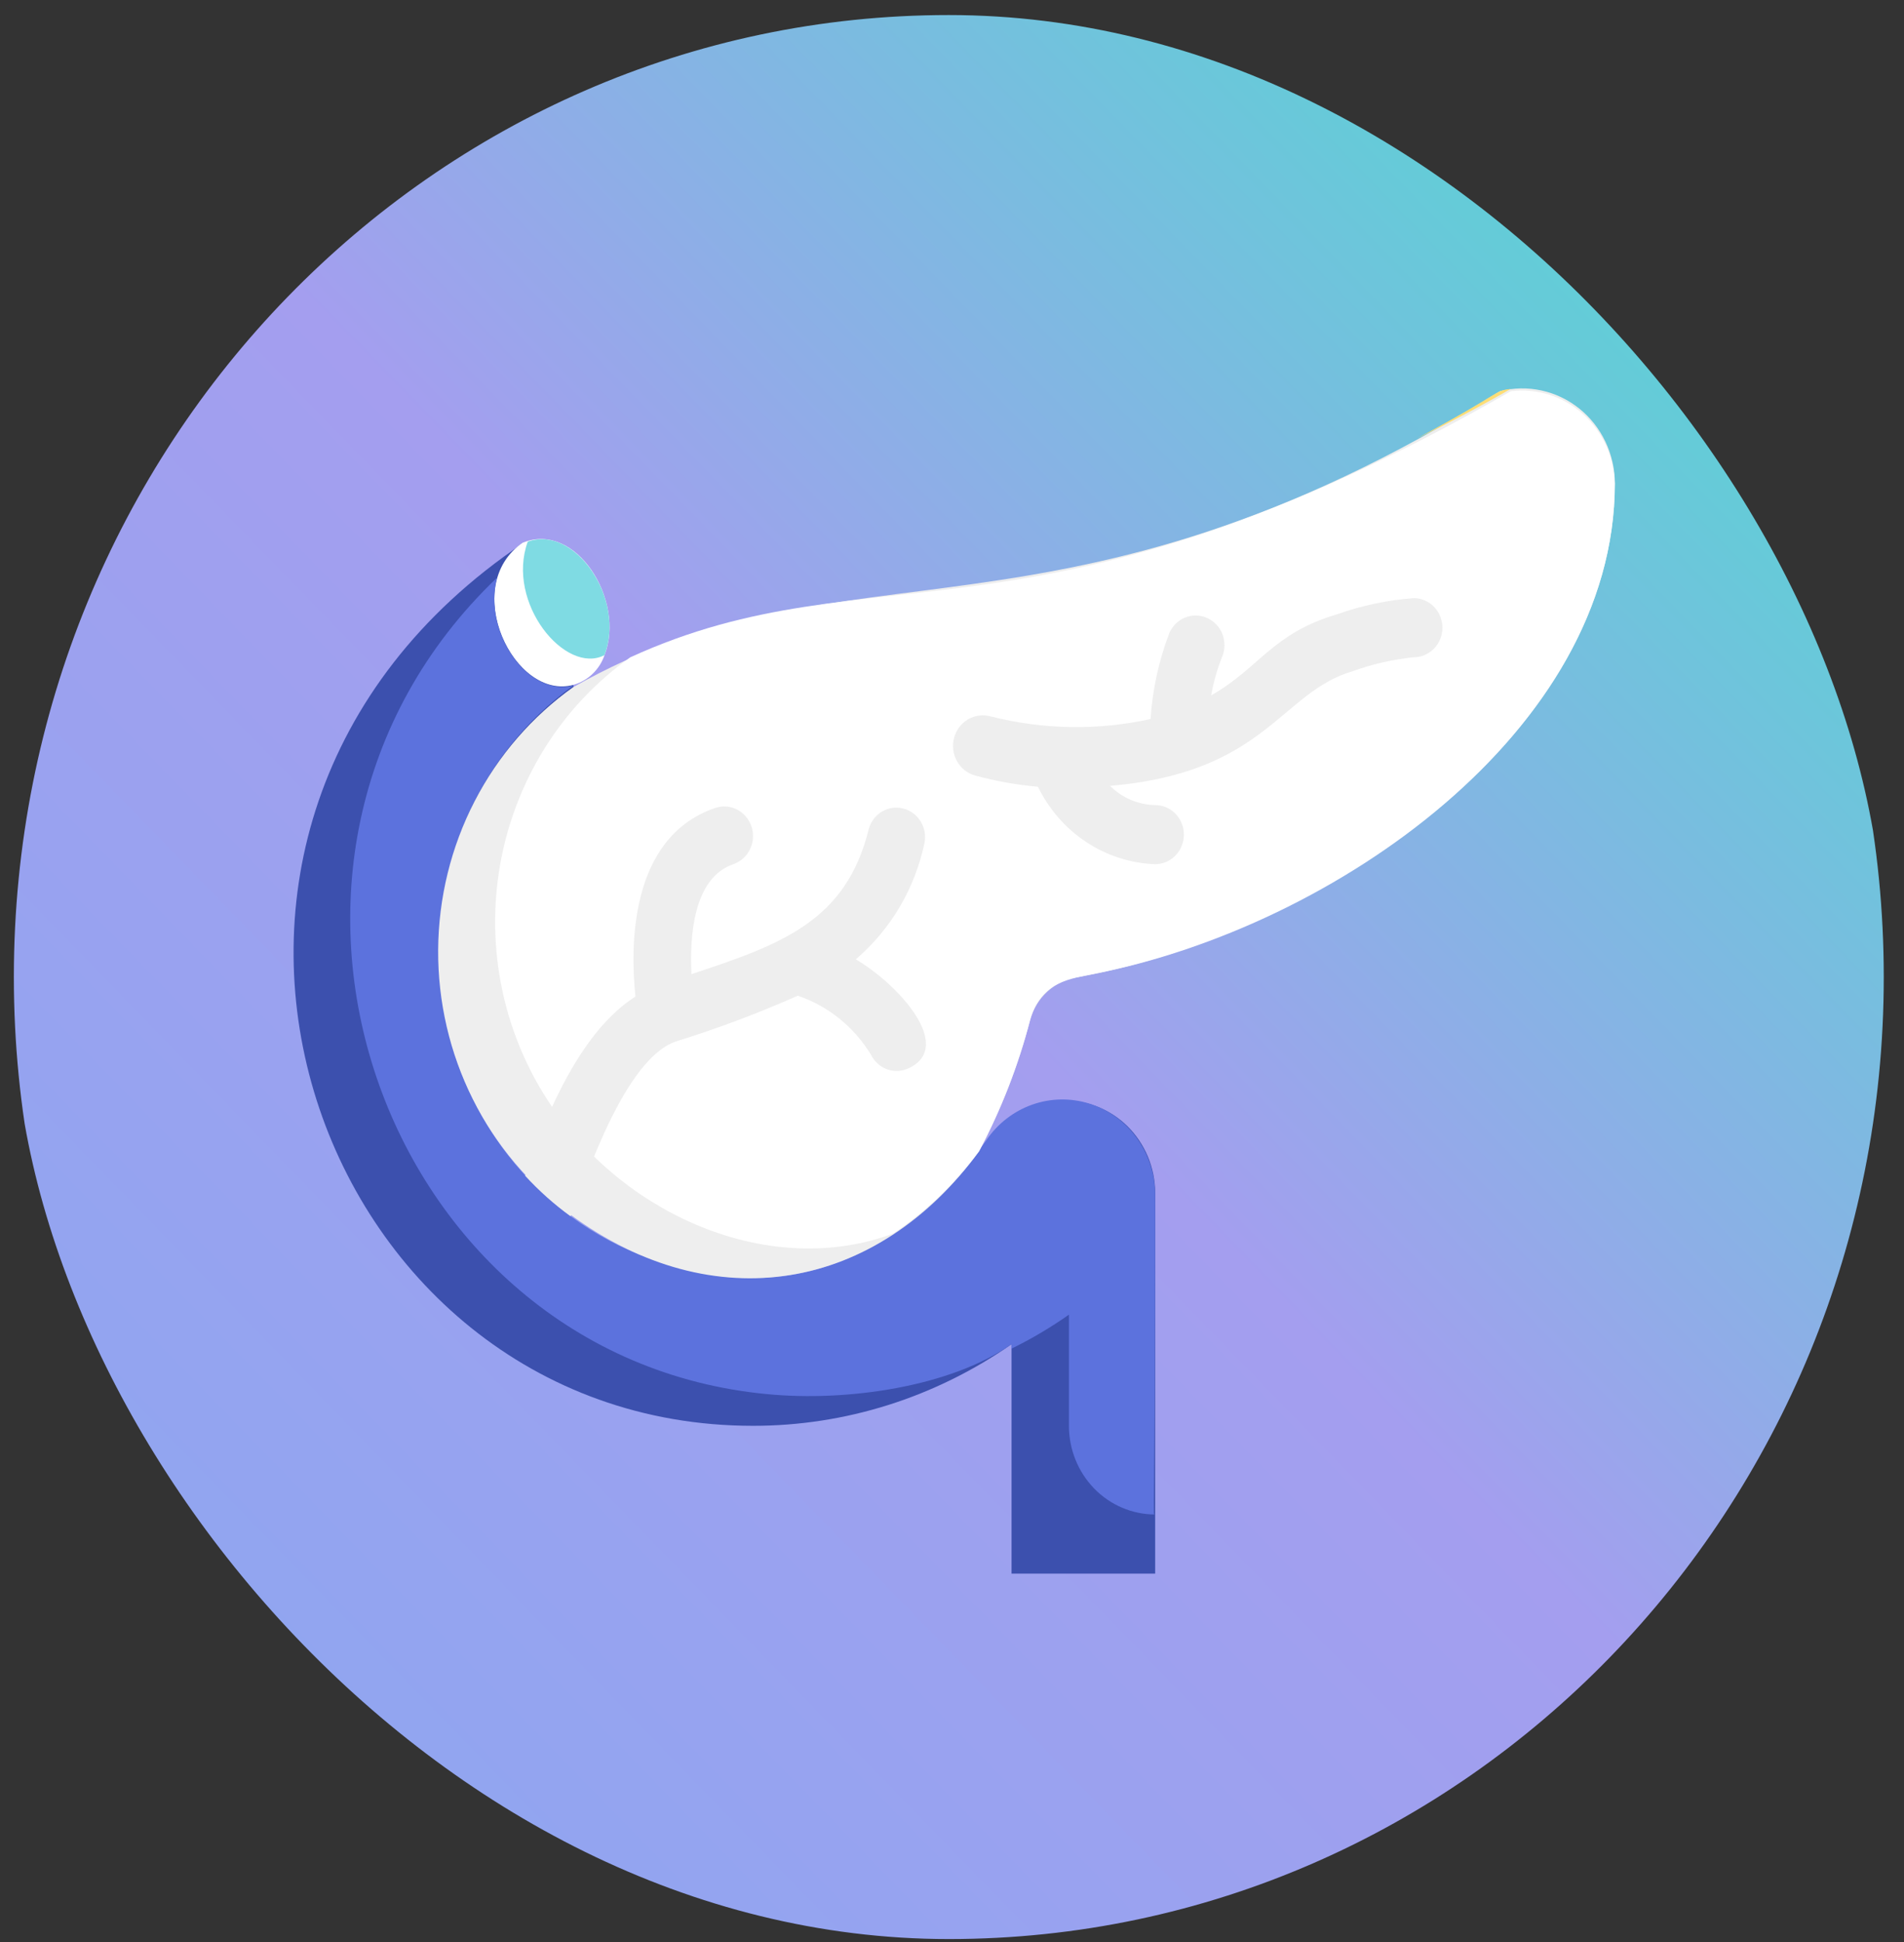
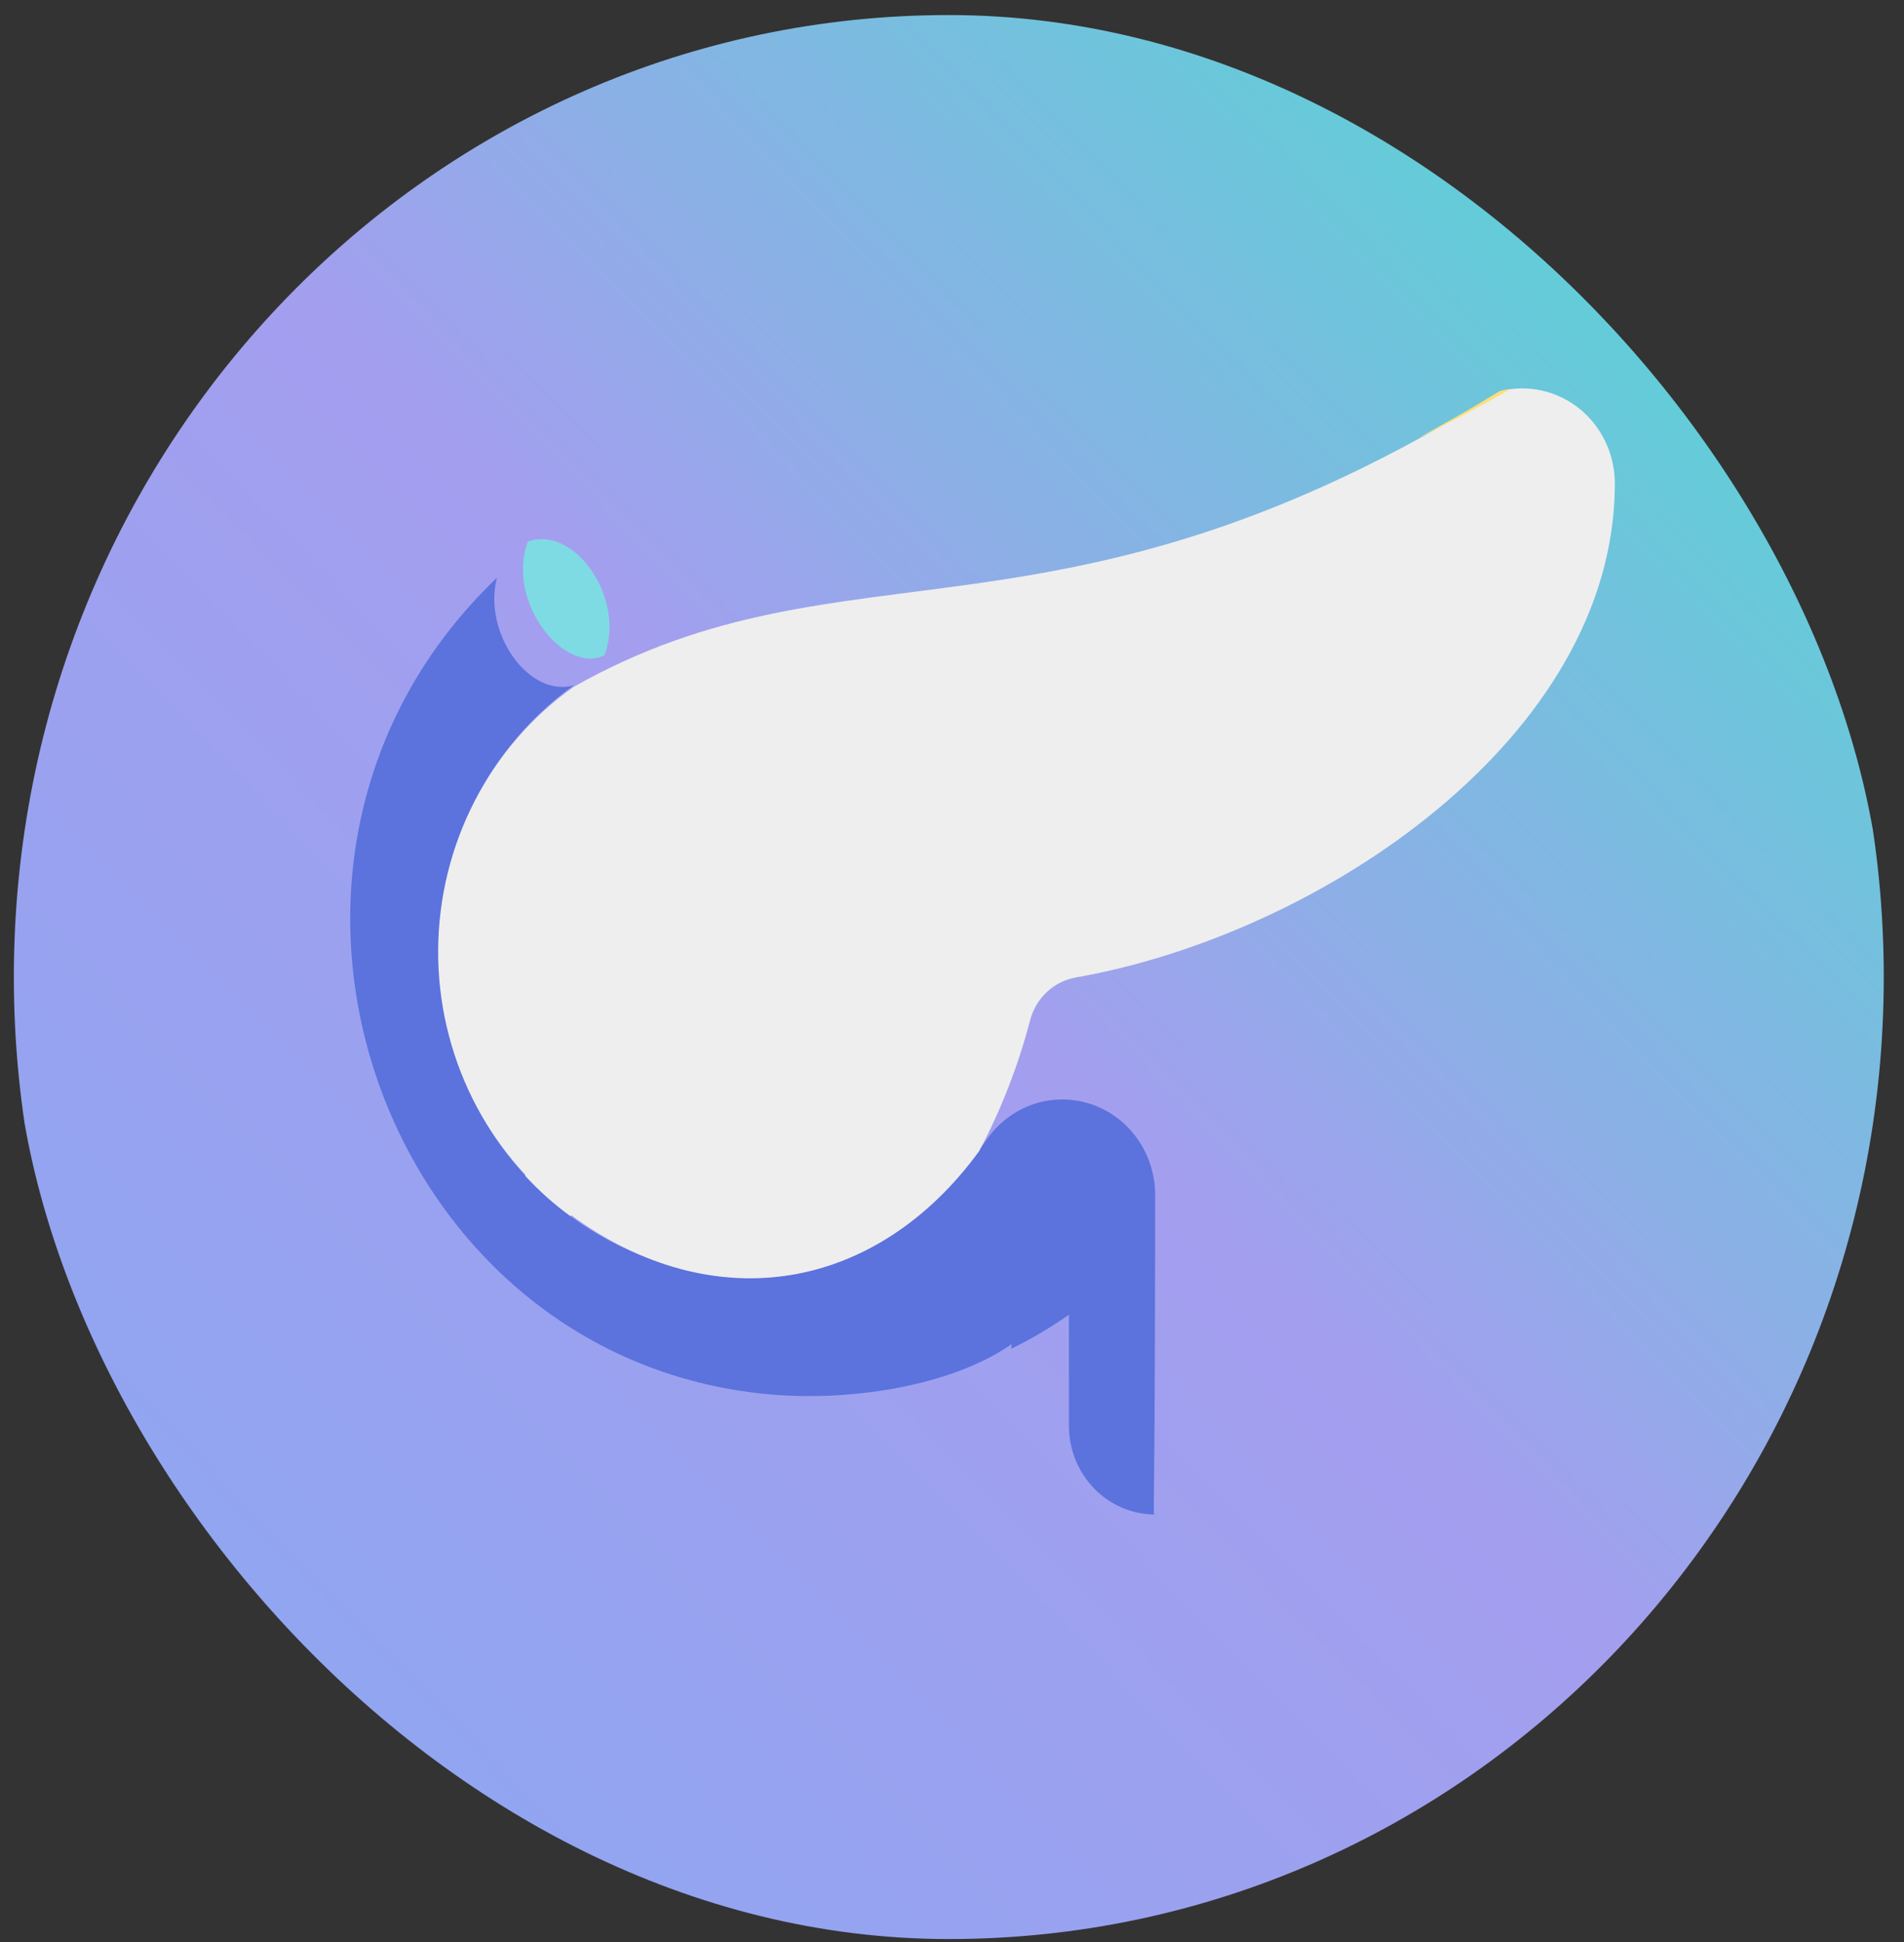
<svg xmlns="http://www.w3.org/2000/svg" width="51" height="52" viewBox="0 0 51 52" fill="none">
  <rect x="0" y="0" width="51" height="52" fill="#333333" stroke="none" />
  <g clip-path="url(#clip0_958_540)">
    <path d="M25.415 51.921C39.246 51.921 50.458 40.388 50.458 26.162C50.458 11.936 39.246 0.403 25.415 0.403C11.584 0.403 0.371 11.936 0.371 26.162C0.371 40.388 11.584 51.921 25.415 51.921Z" fill="url(#paint0_linear_958_540)" />
    <g clip-path="url(#clip1_958_540)">
-       <path d="M30.942 31.941V42.135H27.095V35.993C25.051 37.419 22.638 38.18 20.169 38.178C8.327 38.178 2.694 22.15 14.013 14.544L15.367 18.391C14.071 19.322 13.055 20.608 12.433 22.104C11.811 23.599 11.609 25.243 11.85 26.851C12.09 28.458 12.763 29.964 13.793 31.198C14.822 32.432 16.168 33.345 17.676 33.833C21.785 35.226 24.547 32.93 25.956 31.189C26.325 30.785 26.879 29.471 28.418 29.471C28.743 29.456 29.068 29.507 29.373 29.624C29.679 29.741 29.958 29.92 30.194 30.151C30.429 30.382 30.617 30.66 30.746 30.967C30.875 31.275 30.941 31.606 30.942 31.941Z" fill="#3C50AE" />
-       <path d="M16.192 17.543C16.127 17.733 16.017 17.905 15.874 18.042C15.731 18.18 15.557 18.28 15.369 18.335C13.776 18.786 12.291 15.699 14.007 14.528H14.014C15.43 13.958 16.761 16.079 16.192 17.543Z" fill="white" />
      <path d="M16.19 17.543C15.144 18.082 13.543 16.142 14.136 14.504C15.405 14.045 16.767 16.055 16.19 17.543Z" fill="#7FDBE3" />
      <path d="M30.941 31.941C30.941 41.059 30.863 40.552 30.941 40.552C30.328 40.552 29.741 40.302 29.308 39.857C28.875 39.411 28.632 38.807 28.632 38.178V35.202C28.143 35.546 27.628 35.851 27.093 36.112V35.993C25.462 37.133 22.699 37.536 20.56 37.331C10.164 36.357 5.447 22.989 13.311 15.47C12.927 16.942 14.165 18.691 15.366 18.351C14.07 19.282 13.053 20.569 12.432 22.064C11.81 23.559 11.608 25.203 11.848 26.811C12.088 28.418 12.761 29.924 13.791 31.158C14.821 32.392 16.166 33.305 17.674 33.793C21.168 34.98 24.223 33.635 26.424 30.524C26.725 30.084 27.154 29.753 27.649 29.578C28.144 29.403 28.68 29.394 29.181 29.551C29.681 29.708 30.121 30.023 30.437 30.453C30.753 30.882 30.929 31.402 30.941 31.941Z" fill="#5C72DD" />
      <path d="M43.255 12.945C43.255 19.736 35.383 25.016 28.827 26.171C28.538 26.22 28.269 26.352 28.051 26.553C27.833 26.753 27.675 27.014 27.596 27.303C27.277 28.529 26.818 29.711 26.226 30.825C23.479 34.593 19.101 35.337 15.284 32.527C14.181 31.727 13.282 30.664 12.664 29.429C12.046 28.195 11.728 26.825 11.736 25.436C11.745 24.048 12.079 22.682 12.712 21.455C13.344 20.228 14.256 19.177 15.368 18.391C22.725 14.228 28.35 17.837 40.177 10.476C40.542 10.382 40.923 10.375 41.291 10.456C41.659 10.536 42.004 10.701 42.301 10.939C42.598 11.177 42.838 11.482 43.003 11.829C43.168 12.177 43.255 12.559 43.255 12.945Z" fill="#EEEEEE" />
      <path d="M40.467 10.413C39.629 10.895 38.636 11.418 37.951 11.742C40.313 10.476 39.983 10.476 40.467 10.413Z" fill="#FFDE76" />
-       <path d="M43.254 12.946C43.254 19.578 35.72 24.818 29.341 26.069C28.687 26.211 27.895 26.259 27.594 27.303C27.276 28.529 26.816 29.712 26.225 30.825C25.586 31.694 24.805 32.441 23.916 33.034C20.707 34.221 16.852 32.638 14.782 29.63C14.147 28.7 13.698 27.65 13.459 26.54C13.221 25.43 13.199 24.283 13.394 23.165C13.59 22.046 13.999 20.978 14.597 20.023C15.196 19.068 15.973 18.244 16.883 17.6C23.431 14.608 27.756 17.774 40.468 10.476C40.812 10.433 41.16 10.464 41.492 10.568C41.823 10.671 42.129 10.845 42.392 11.078C42.654 11.31 42.866 11.596 43.014 11.918C43.163 12.24 43.244 12.59 43.254 12.946Z" fill="white" />
      <path d="M24.362 28.593C24.18 28.686 23.97 28.703 23.777 28.637C23.584 28.572 23.423 28.431 23.331 28.244C22.877 27.497 22.183 26.937 21.369 26.661C20.302 27.134 19.21 27.544 18.099 27.888C16.56 28.426 15.451 32.368 15.282 32.566C14.842 32.248 14.435 31.884 14.066 31.482C14.898 29.004 15.89 27.398 17.021 26.685C16.883 25.387 16.844 22.427 19.153 21.636C19.347 21.568 19.558 21.583 19.742 21.677C19.925 21.77 20.065 21.935 20.13 22.134C20.195 22.334 20.181 22.552 20.09 22.74C19.999 22.928 19.839 23.072 19.645 23.139C18.576 23.503 18.468 25.063 18.522 26.084C20.915 25.292 22.662 24.675 23.27 22.198C23.325 22.001 23.452 21.834 23.624 21.732C23.796 21.629 24 21.6 24.194 21.649C24.387 21.698 24.554 21.822 24.66 21.995C24.766 22.168 24.803 22.377 24.762 22.577C24.504 23.796 23.856 24.891 22.923 25.688C24.07 26.361 25.555 28.007 24.362 28.593Z" fill="#EEEEEE" />
      <path d="M37.867 16.016C37.164 16.068 36.47 16.214 35.805 16.452C34.081 16.958 33.727 17.892 32.442 18.62C32.504 18.268 32.602 17.923 32.734 17.591C32.816 17.398 32.82 17.18 32.745 16.984C32.67 16.788 32.522 16.631 32.334 16.547C32.146 16.463 31.934 16.459 31.743 16.536C31.553 16.613 31.4 16.765 31.318 16.958C31.039 17.693 30.87 18.467 30.818 19.253C29.403 19.564 27.937 19.539 26.532 19.182C26.328 19.126 26.11 19.155 25.927 19.263C25.744 19.371 25.61 19.55 25.555 19.76C25.5 19.97 25.528 20.194 25.633 20.382C25.739 20.571 25.913 20.709 26.117 20.765C26.669 20.916 27.233 21.016 27.802 21.066C28.096 21.67 28.543 22.181 29.095 22.546C29.647 22.911 30.285 23.116 30.941 23.14C31.145 23.14 31.341 23.056 31.485 22.908C31.63 22.759 31.711 22.558 31.711 22.348C31.711 22.138 31.63 21.937 31.485 21.788C31.341 21.64 31.145 21.557 30.941 21.557C30.49 21.549 30.058 21.365 29.733 21.042C33.919 20.686 34.289 18.541 36.236 17.971C36.763 17.781 37.311 17.657 37.867 17.599C38.071 17.599 38.267 17.516 38.411 17.367C38.555 17.219 38.636 17.018 38.636 16.808C38.636 16.598 38.555 16.397 38.411 16.248C38.267 16.1 38.071 16.016 37.867 16.016Z" fill="#EEEEEE" />
    </g>
  </g>
  <defs>
    <linearGradient id="paint0_linear_958_540" x1="7.706" y1="44.376" x2="44.121" y2="8.973" gradientUnits="userSpaceOnUse">
      <stop stop-color="#91A5F0" />
      <stop offset="0.505" stop-color="#A49EEF" />
      <stop offset="1" stop-color="#62CDD7" />
    </linearGradient>
    <clipPath id="clip0_958_540">
      <rect x="0.371" y="0.403" width="50.087" height="51.518" rx="25.044" fill="white" />
    </clipPath>
    <clipPath id="clip1_958_540">
      <rect width="36.936" height="37.991" fill="white" transform="translate(7.088 7.31)" />
    </clipPath>
  </defs>
</svg>